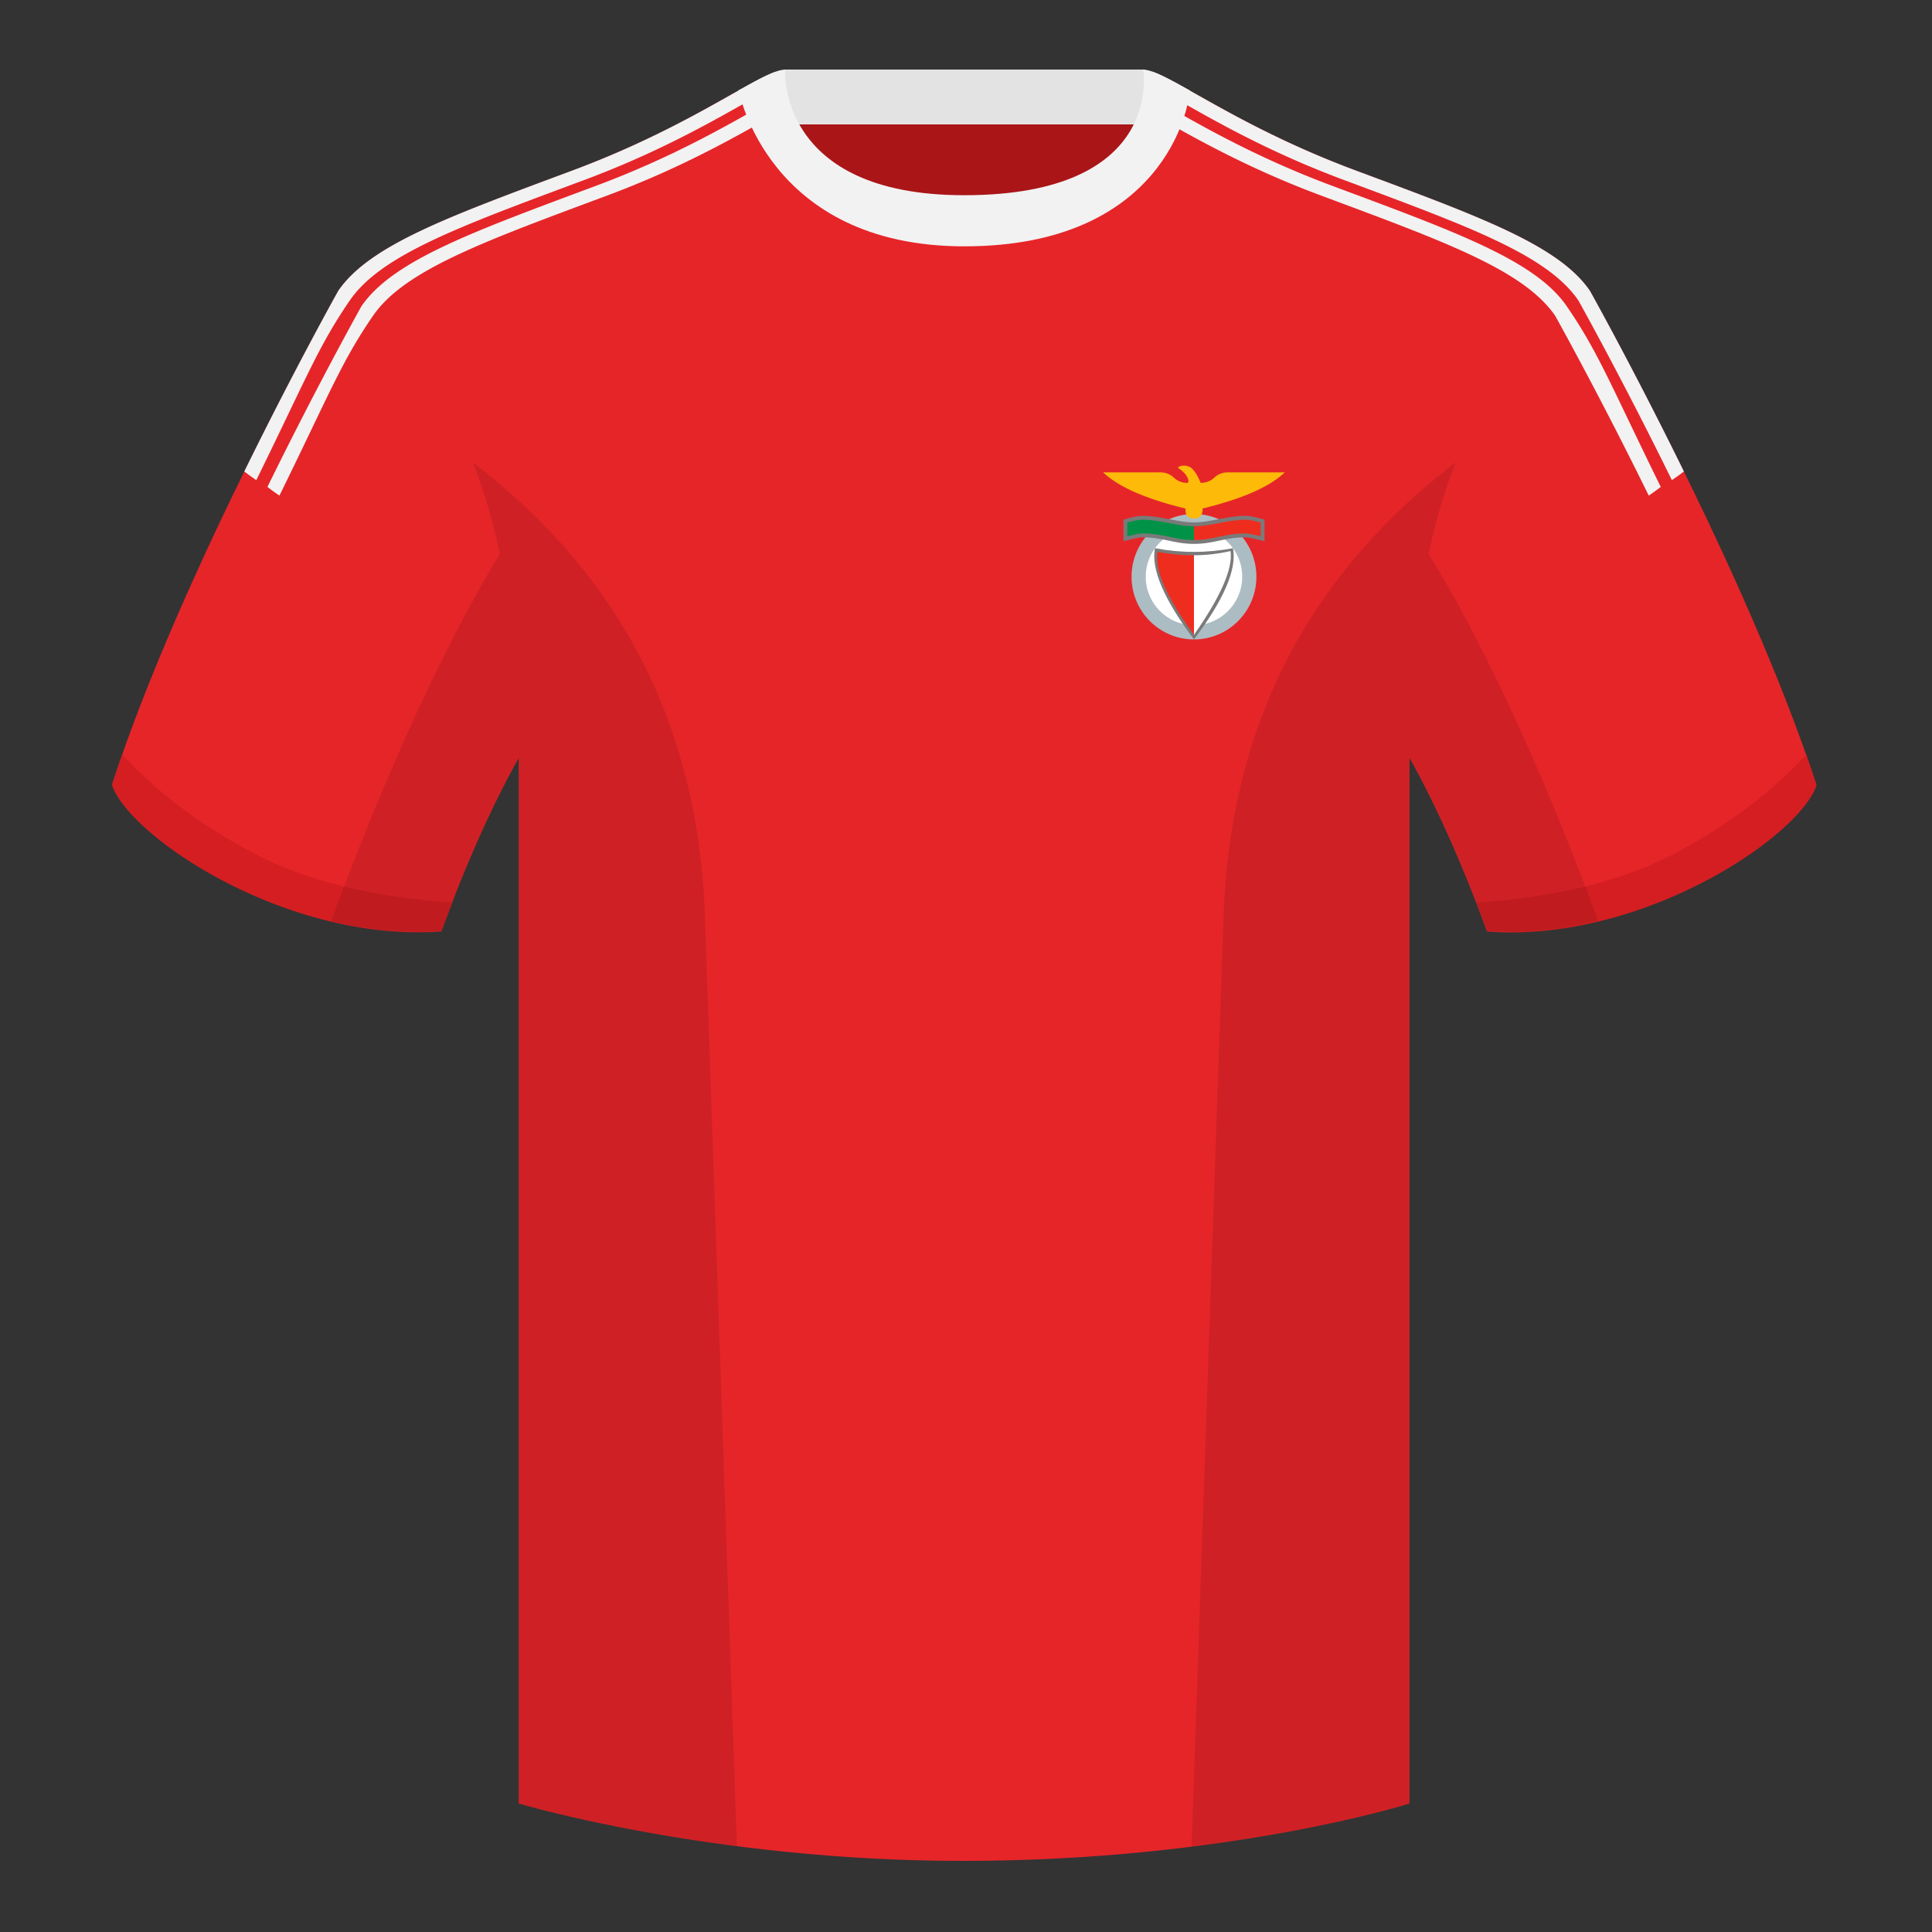
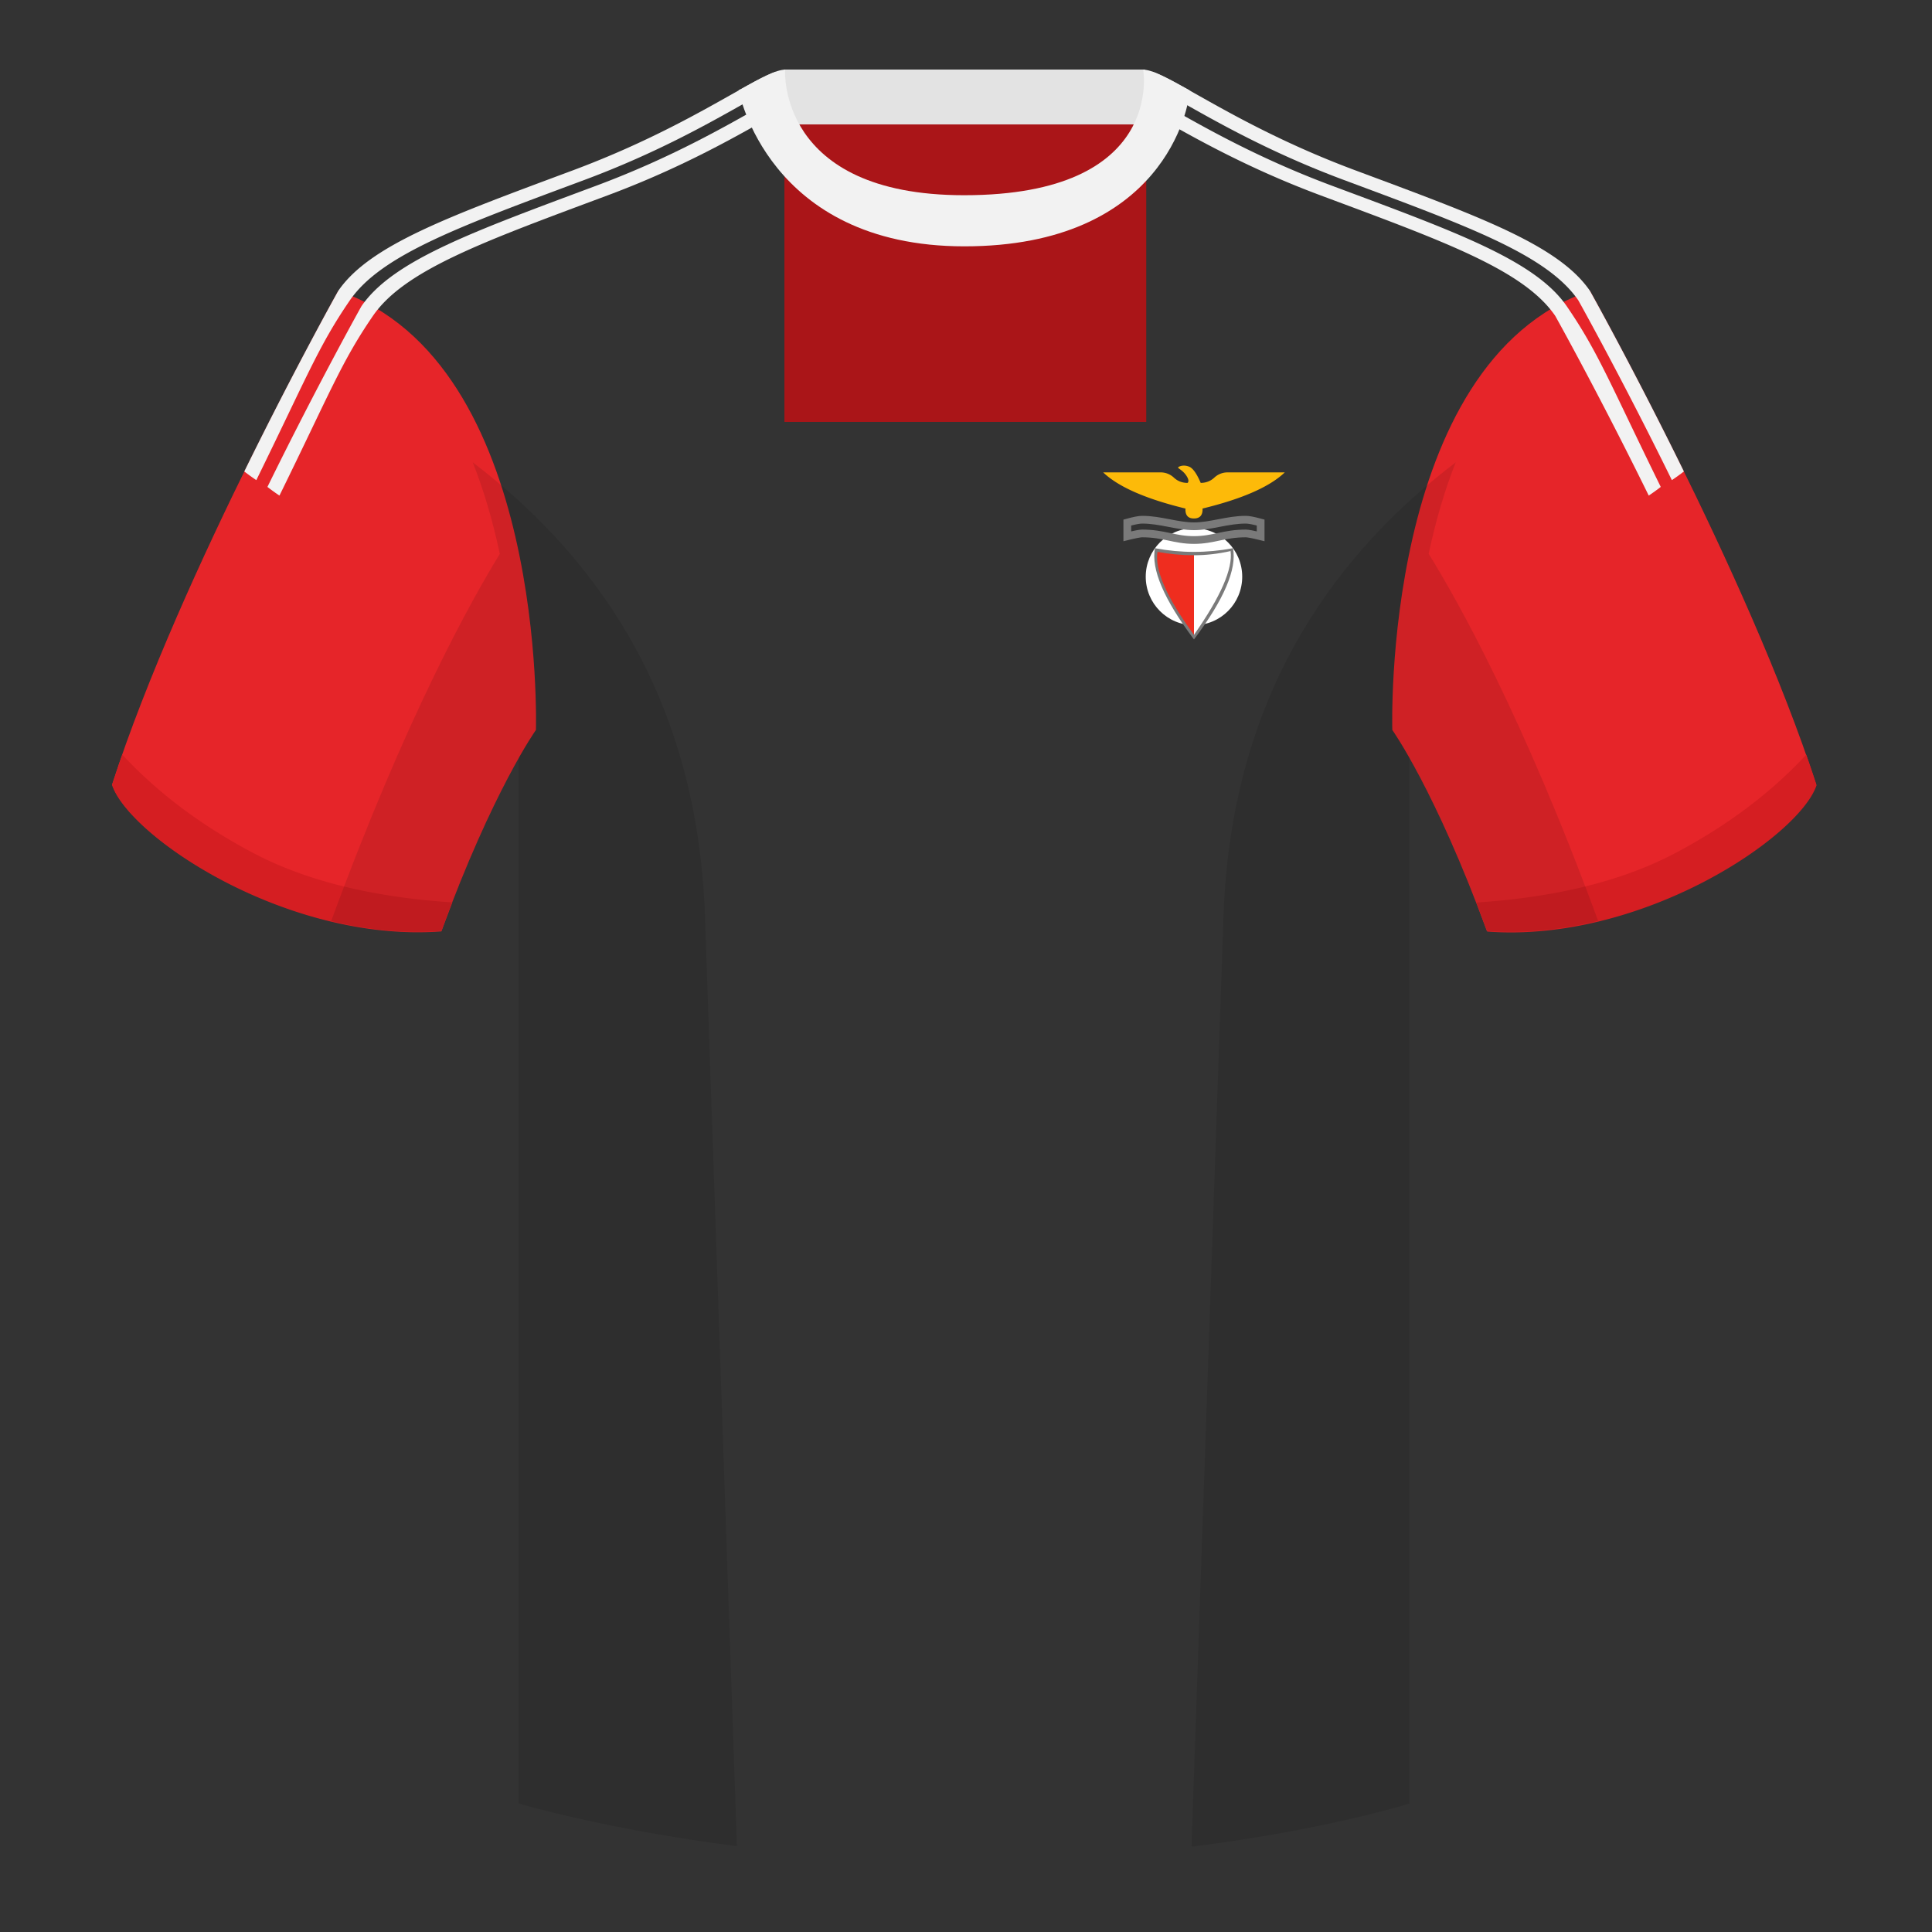
<svg xmlns="http://www.w3.org/2000/svg" height="500" viewBox="0 0 500 500" width="500">
  <rect x="0" y="0" width="500" height="500" fill="#333333" stroke="none" />
  <g fill="none" fill-rule="evenodd">
    <path d="M0 0h500v500H0z" />
    <path d="M203.006 109.193h93.643V21.898h-93.643z" fill="#aa1518" />
    <path d="M202.867 32.198h93.458v-14.2h-93.458z" fill="#e3e3e3" />
    <path d="M87.55 75.26s-40.762 72.8-58.547 127.77c4.445 13.375 45.208 40.86 85.232 37.885 13.34-36.4 24.46-52 24.46-52S141.658 93.83 87.55 75.26M411.476 75.26s40.762 72.8 58.547 127.77c-4.445 13.375-45.208 40.86-85.232 37.885-13.34-36.4-24.46-52-24.46-52S357.368 93.83 411.476 75.26" fill="#e62529" />
-     <path d="M249.514 57.706c-50.082 0-47.798-39.47-48.742-39.14-7.516 2.618-24.133 14.936-52.439 25.495-31.873 11.885-52.626 19.315-60.782 31.2 11.114 8.915 46.694 28.97 46.694 120.345v271.14S183.903 481.6 249.13 481.6c68.929 0 115.648-14.855 115.648-14.855v-271.14c0-91.375 35.58-111.43 46.7-120.345-8.157-11.885-28.91-19.315-60.783-31.2-28.36-10.577-44.982-22.92-52.478-25.511-.927-.318 4.177 39.156-48.703 39.156z" fill="#e62529" />
    <g fill="#f2f2f2">
      <path d="M203.964 27.775c-9.027 4.858-24.145 14.369-46.657 22.766-31.873 11.885-52.626 19.315-60.783 31.2s-11.078 19.785-24.203 46.514a53.573 53.573 0 0 1-3.11-2.24C82.39 99.163 93.534 79.26 93.534 79.26v-.001c8.157-11.885 28.91-19.315 60.782-31.2 19.604-7.313 33.6-15.469 42.85-20.663a4.492 4.492 0 0 1-.009-.05 189.62 189.62 0 0 1 5.058-2.769z" />
      <path d="M66.335 124.255a53.573 53.573 0 0 1-3.11-2.24C76.402 95.163 87.548 75.26 87.548 75.26v-.001c8.156-11.885 28.91-19.315 60.782-31.2 19.603-7.313 33.6-15.469 42.85-20.663a4.492 4.492 0 0 1-.01-.05c.14-.078.277-.136.414-.176 3.911-2.192 6.95-3.828 9.185-4.607.177-.061.24 1.28.558 3.502-2.367 1.116-5.341 2.79-8.965 4.832-9.23 5.202-22.676 12.794-41.042 19.645-31.873 11.885-52.626 19.315-60.782 31.2S79.46 97.527 66.335 124.256zM297.334 29.027l1.76-3.22c.87.478 1.79.992 2.762 1.538l-.01.05c9.25 5.194 23.248 13.35 42.85 20.663 31.874 11.885 52.627 19.315 60.783 31.2s11.145 19.905 24.323 46.757a53.573 53.573 0 0 1-3.11 2.24c-13.125-26.729-24.203-46.513-24.203-46.513v-.001c-8.157-11.885-28.91-19.315-60.782-31.2-20.711-7.726-35.164-16.393-44.373-21.514z" />
      <path d="M432.679 124.255c-13.126-26.729-24.204-46.513-24.204-46.513v-.001c-8.156-11.885-28.91-19.315-60.782-31.2-25.575-9.54-41.608-20.517-50.007-24.477.318-2.221.381-3.563.559-3.502 2.31.806 5.481 2.528 9.588 4.833l.01-.05-.01.05c9.25 5.194 23.247 13.35 42.85 20.662 31.873 11.885 52.626 19.315 60.783 31.2v.001s11.145 19.905 24.322 46.757a53.573 53.573 0 0 1-3.11 2.24z" />
    </g>
    <path d="M470.129 203.202c-4.445 13.375-45.208 40.86-85.232 37.885a426.404 426.404 0 0 0-2.836-7.52c20.795-1.358 37.993-5.637 51.595-12.837 13.428-7.11 24.696-15.585 33.805-25.428a337.728 337.728 0 0 1 2.668 7.9zM65.427 220.694c13.611 7.205 30.824 11.485 51.64 12.84-.932 2.4-1.878 4.904-2.835 7.516-40.024 2.975-80.787-24.51-85.232-37.885a338.673 338.673 0 0 1 2.654-7.862c9.104 9.827 20.361 18.29 33.773 25.39z" fill="#d51e22" />
    <path d="M249.576 63.752c51.479 0 58.279-35.895 58.279-40.38-5.772-3.24-9.728-5.345-12.008-5.345 0 0 5.881 32.495-46.335 32.495-48.52 0-46.336-32.495-46.336-32.495-2.28 0-6.235 2.105-12.002 5.345 0 0 7.368 40.38 58.402 40.38" fill="#f2f2f2" />
    <g transform="translate(285.5 120.5)">
-       <ellipse cx="23.5" cy="28.754" fill="#acbcc3" rx="16.156" ry="16.23" />
      <ellipse cx="23.5" cy="28.754" fill="#fff" rx="12.484" ry="12.541" />
      <path d="M13.402 21.377c3.366.634 6.732.951 10.098.951s6.732-.317 10.098-.95c1.036 5.41-2.33 13.278-10.098 23.606-7.768-10.328-11.134-18.197-10.098-23.607z" fill="#7a7a7a" />
      <path d="M14.065 22.328c3.185.582 6.33.873 9.435.873v20.602c-7.053-9.622-10.198-16.78-9.435-21.475z" fill="#ef2d1f" />
      <path d="M23.5 23.201c3.087 0 6.244-.362 9.47-1.086.62 4.545-2.537 11.775-9.47 21.688z" fill="#fff" />
      <path d="M23.5 13.68c-1.554.008-2.288-.847-2.2-2.567C11.015 8.612 3.916 5.49 0 1.753h14.875a5 5 0 0 1 3.419 1.35c.976.915 2.16 1.373 3.548 1.373.363-.352.274-.953-.267-1.804-1.144-1.8-2.747-2.009-1.973-2.38.817-.39 1.714-.39 2.694 0 .943.406 1.926 1.8 2.948 4.183 1.386-.014 2.564-.473 3.532-1.378a5 5 0 0 1 3.412-1.345H47c-3.917 3.74-11.011 6.857-21.283 9.354.076 1.708-.663 2.566-2.217 2.574z" fill="#fdba09" />
      <path d="M23.5 15.7c4.368 0 8.649-1.7 13.403-1.7.779 0 2.064.246 3.855.738v3.554c-1.986-.491-3.271-.737-3.855-.737-5.67 0-8.338 1.699-13.403 1.699s-7.733-1.7-13.403-1.7c-.584 0-1.869.247-3.855.738v-3.554C8.033 14.246 9.318 14 10.097 14c4.754 0 9.035 1.7 13.403 1.7z" stroke="#7a7a7a" stroke-width="2" />
-       <path d="M6.242 14.738C8.033 14.246 9.318 14 10.097 14c4.754 0 9.035 1.7 13.403 1.7v3.554c-5.065 0-7.733-1.7-13.403-1.7-.584 0-1.869.247-3.855.738z" fill="#009347" />
-       <path d="M40.758 14.738c-1.791-.492-3.076-.738-3.855-.738-4.754 0-9.035 1.7-13.403 1.7v3.554c5.065 0 7.733-1.7 13.403-1.7.584 0 1.869.247 3.855.738z" fill="#ef2d1f" />
    </g>
    <path d="M413.584 238.323c-9.287 2.238-19.064 3.316-28.798 2.592-8.197-22.369-15.557-36.883-20.012-44.748v270.577s-21.102 6.71-55.867 11.11l-.544-.059c1.881-54.795 5.722-166.47 8.277-240.705 2.055-59.755 31.084-95.29 60.099-117.44-2.676 6.78-5.072 14.606-7 23.667 7.354 11.852 24.436 42.069 43.831 94.964l.014.042zM190.717 477.795c-34.248-4.401-56.477-11.05-56.477-11.05V196.171c-4.456 7.867-11.813 22.38-20.01 44.743-9.632.716-19.308-.332-28.51-2.523.005-.033.012-.065.02-.097 19.377-52.848 36.305-83.066 43.61-94.944-1.93-9.075-4.328-16.912-7.007-23.701 29.015 22.15 58.044 57.685 60.1 117.44 2.554 74.235 6.395 185.91 8.276 240.705z" fill="#000" fill-opacity=".1" />
  </g>
</svg>